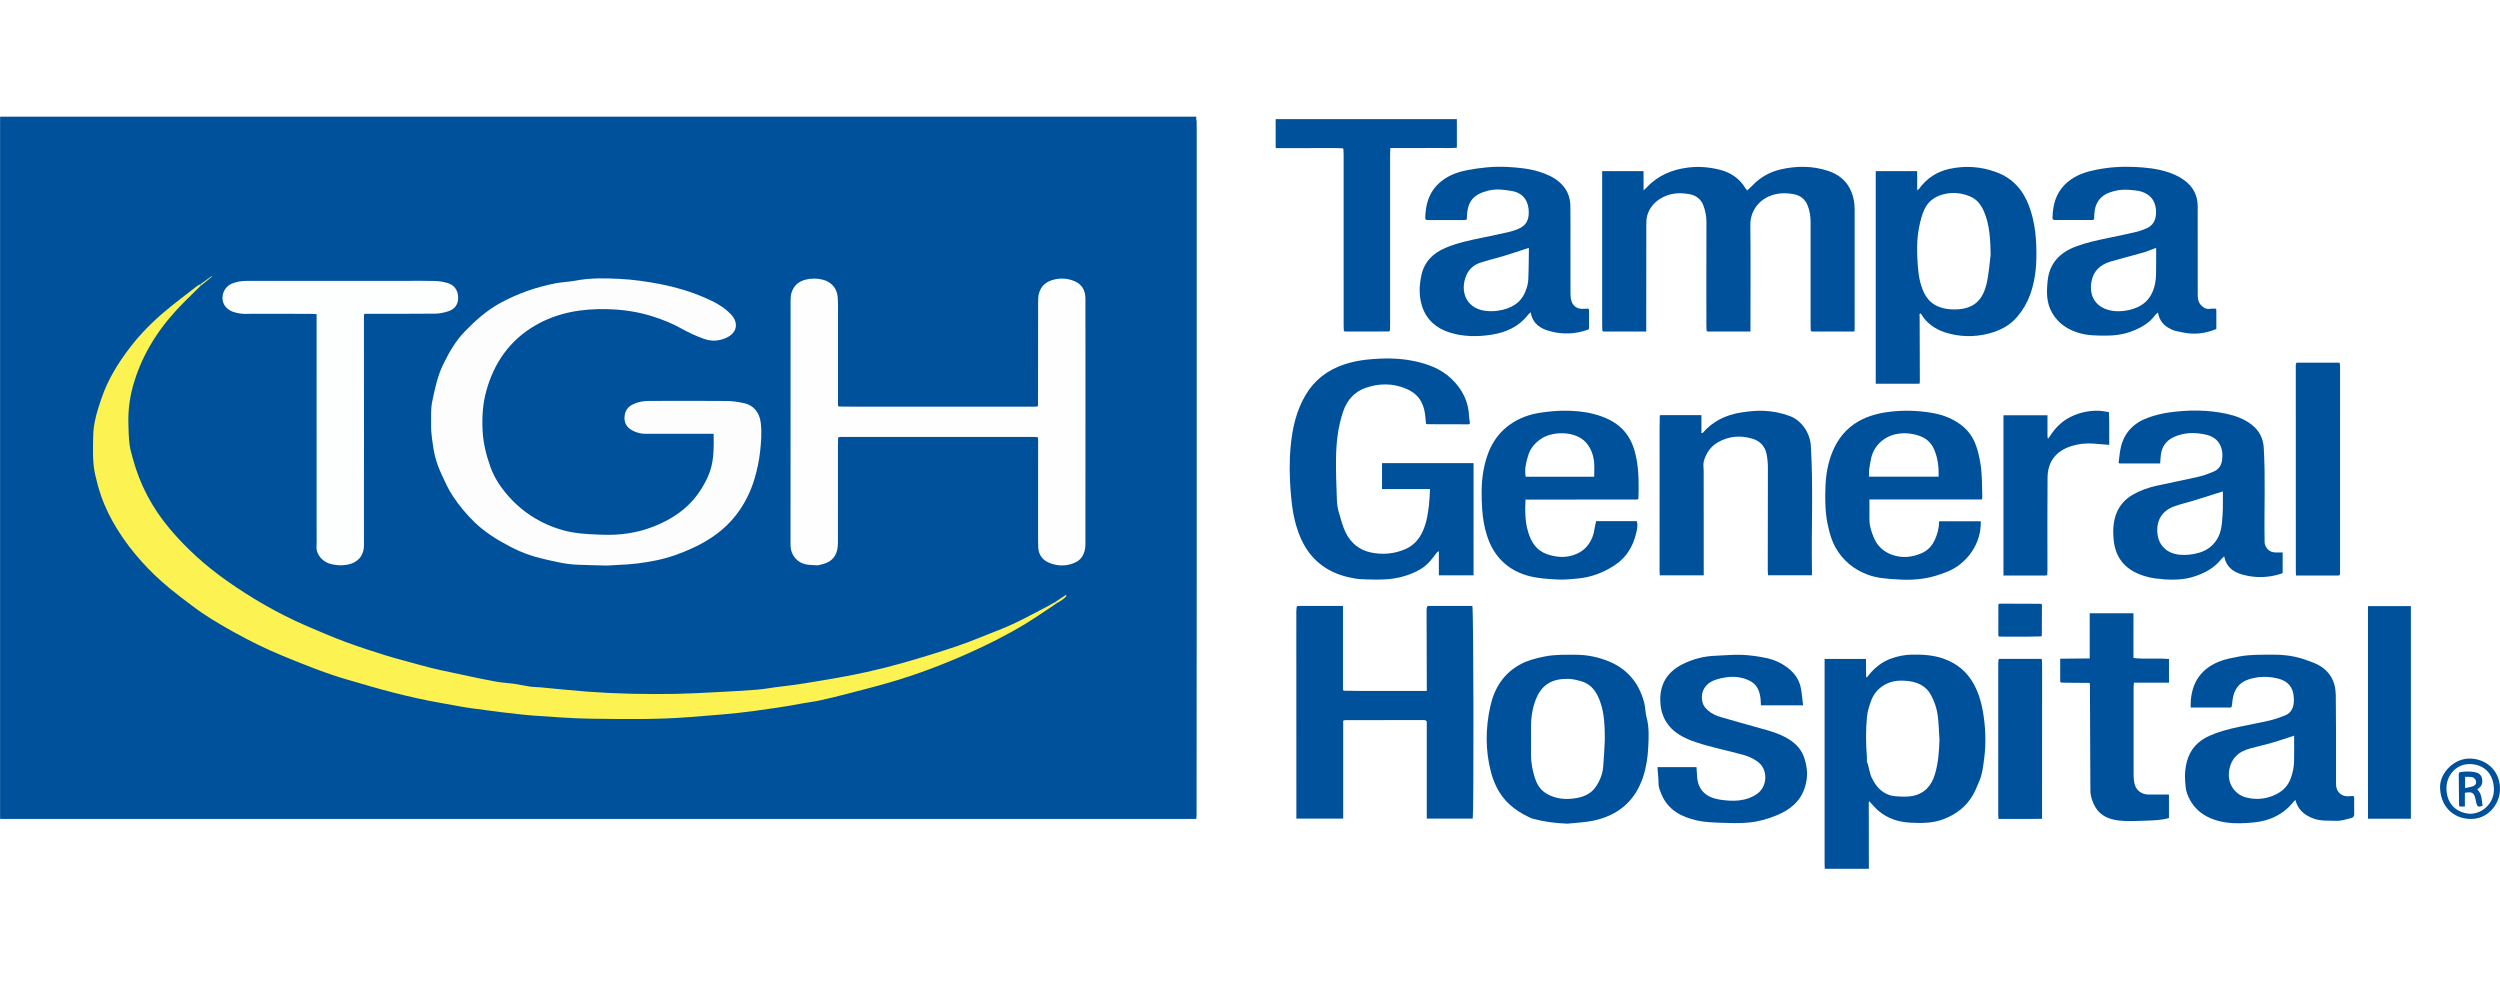
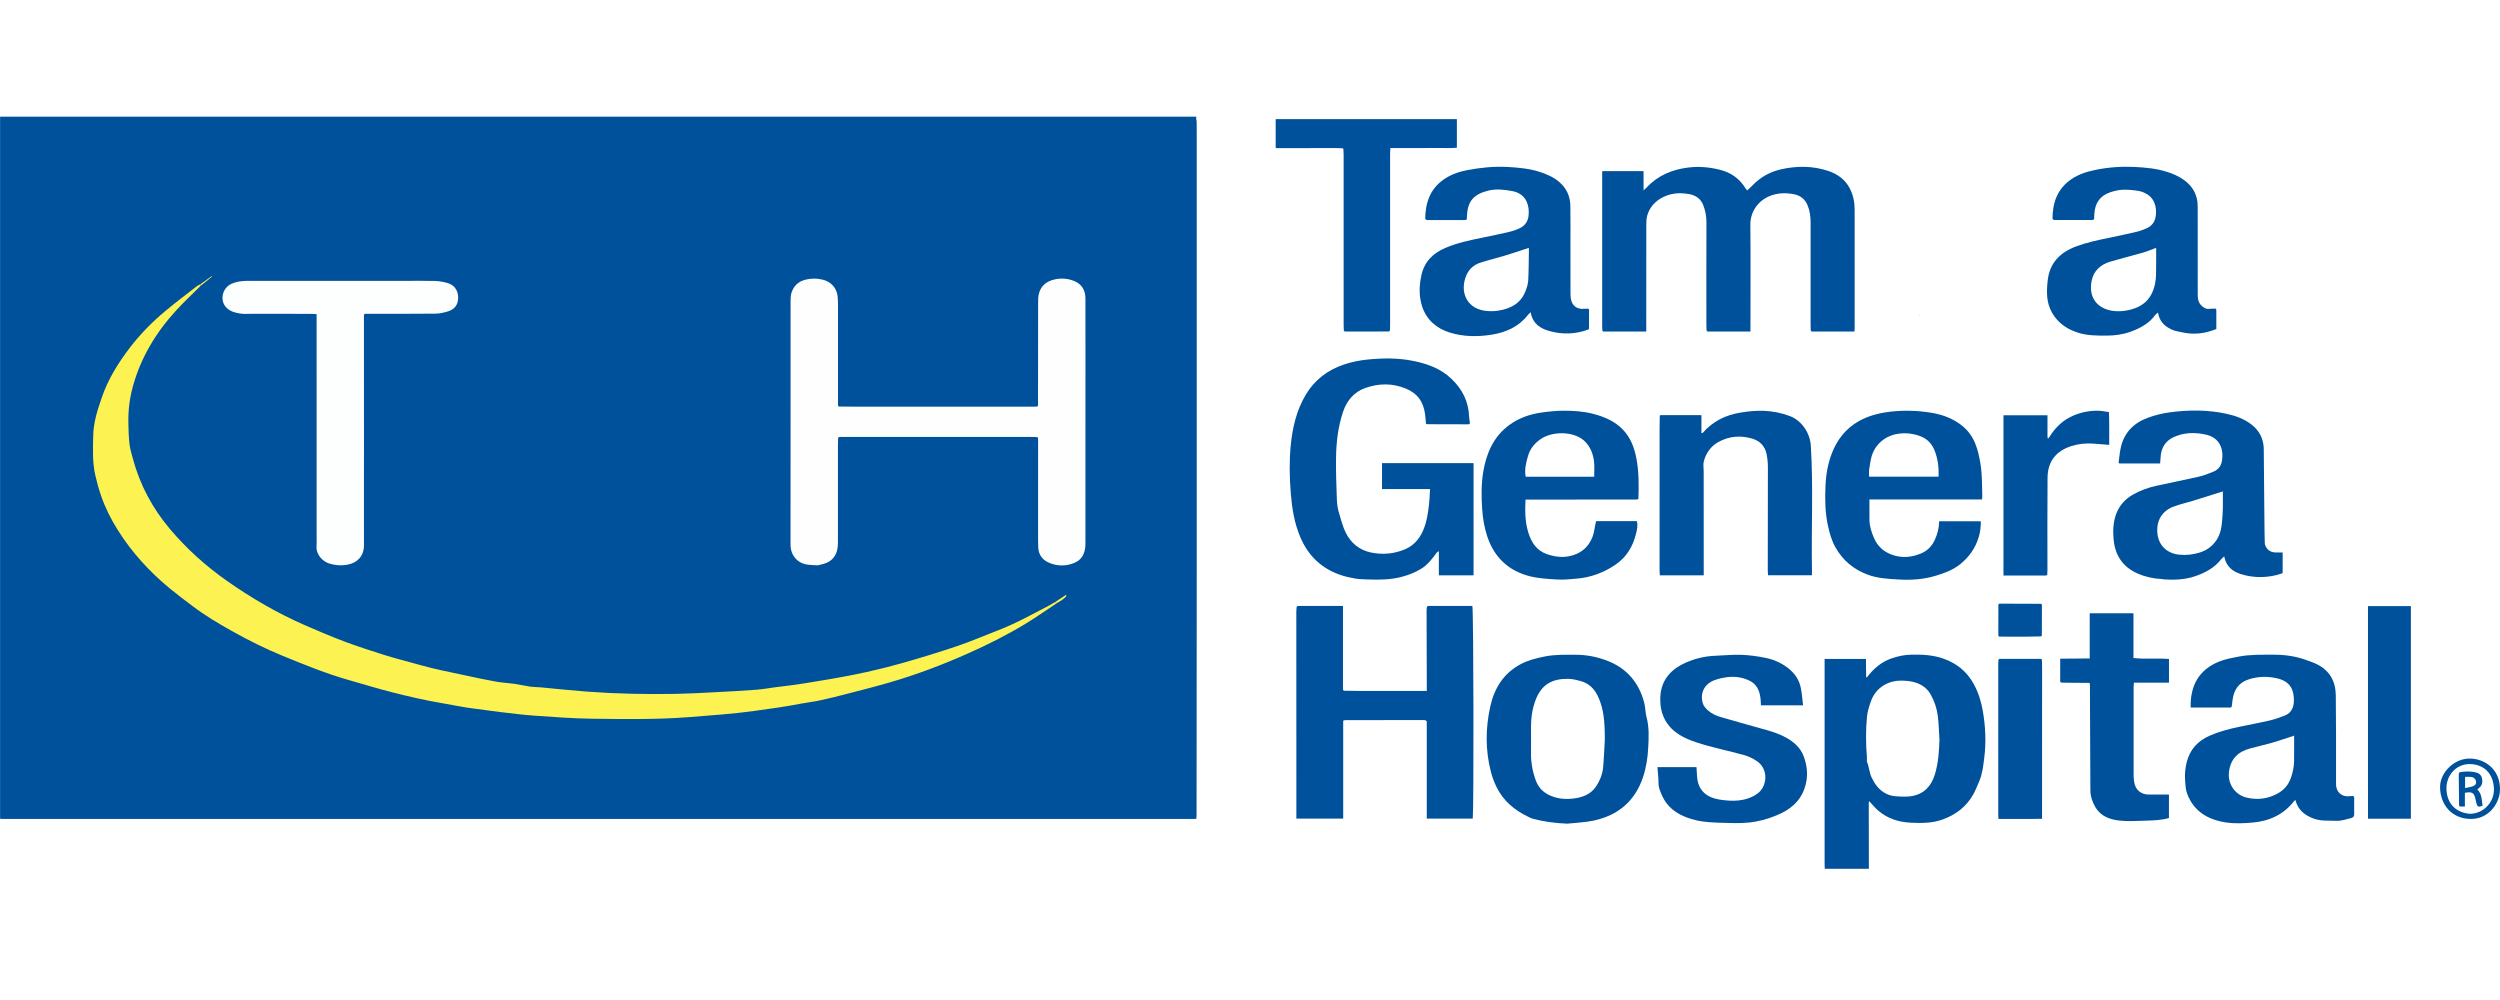
<svg xmlns="http://www.w3.org/2000/svg" width="150" height="60" viewBox="0 0 150 60" fill="none">
  <rect width="150" height="60" fill="white" />
  <g clip-path="url(#clip0_2968_10080)">
    <path d="M71.804 7.976C71.804 7.756 71.799 7.536 71.8 7.316C71.8 7.264 71.797 7.216 71.775 7.181V7H0.066C-0.053 6.997 0.03 7.083 0.005 7.121V49.126C0.026 49.127 0.046 49.128 0.065 49.129V49.136H71.775C71.782 49.049 71.794 48.974 71.794 48.898C71.798 44.117 71.803 39.338 71.804 34.557C71.806 25.697 71.804 16.836 71.804 7.976Z" fill="#00519C" />
-     <path d="M42.819 26.029C42.635 26.029 42.476 26.029 42.318 26.029C41.126 26.028 39.933 26.025 38.741 26.028C38.441 26.029 38.168 25.958 37.91 25.81C37.603 25.634 37.449 25.373 37.471 25.019C37.492 24.672 37.657 24.415 37.974 24.26C38.278 24.112 38.606 24.058 38.935 24.056C40.498 24.049 42.062 24.046 43.625 24.059C43.96 24.061 44.299 24.118 44.629 24.186C45.207 24.304 45.569 24.741 45.645 25.363C45.719 25.973 45.666 26.58 45.595 27.187C45.535 27.689 45.428 28.183 45.288 28.67C45.05 29.492 44.677 30.245 44.148 30.922C43.466 31.793 42.588 32.404 41.594 32.866C40.878 33.2 40.136 33.467 39.364 33.624C38.611 33.776 37.845 33.873 37.074 33.895C36.823 33.903 36.574 33.936 36.324 33.932C35.783 33.925 35.244 33.898 34.703 33.885C33.95 33.867 33.226 33.678 32.499 33.509C31.851 33.358 31.228 33.123 30.644 32.817C29.866 32.41 29.112 31.953 28.472 31.333C27.973 30.851 27.535 30.317 27.156 29.743C26.885 29.331 26.681 28.871 26.475 28.42C26.328 28.097 26.202 27.76 26.113 27.418C26.019 27.058 25.971 26.686 25.921 26.316C25.886 26.05 25.862 25.779 25.866 25.51C25.872 25.031 25.839 24.539 25.936 24.076C26.097 23.31 26.256 22.537 26.612 21.821C26.955 21.128 27.336 20.46 27.876 19.901C28.523 19.23 29.212 18.616 30.044 18.166C31.09 17.6 32.196 17.215 33.359 16.993C33.748 16.919 34.149 16.912 34.538 16.837C35.41 16.671 36.292 16.688 37.168 16.732C38.004 16.774 38.834 16.893 39.661 17.055C40.551 17.23 41.407 17.484 42.235 17.839C42.831 18.094 43.409 18.385 43.864 18.87C44.33 19.366 44.228 19.962 43.606 20.254C43.174 20.457 42.726 20.501 42.265 20.34C41.785 20.171 41.326 19.963 40.882 19.712C40.351 19.411 39.785 19.189 39.202 18.999C38.293 18.702 37.356 18.57 36.412 18.549C34.913 18.514 33.457 18.752 32.136 19.514C30.589 20.407 29.644 21.762 29.175 23.464C28.959 24.249 28.914 25.047 28.957 25.861C28.997 26.612 29.18 27.327 29.428 28.02C29.628 28.581 29.947 29.102 30.33 29.564C30.908 30.263 31.587 30.839 32.403 31.265C33.037 31.596 33.698 31.831 34.391 31.948C34.98 32.048 35.586 32.064 36.184 32.084C37.191 32.119 38.176 31.987 39.125 31.626C39.892 31.335 40.6 30.944 41.203 30.392C41.751 29.89 42.158 29.292 42.472 28.602C42.847 27.778 42.829 26.938 42.821 26.032L42.819 26.029Z" fill="#FDFDFE" />
    <path d="M12.036 17.151C11.555 17.631 11.057 18.096 10.597 18.595C9.367 19.931 8.445 21.45 7.965 23.213C7.773 23.919 7.688 24.644 7.702 25.377C7.711 25.802 7.722 26.228 7.77 26.649C7.803 26.942 7.895 27.23 7.972 27.517C8.395 29.096 9.151 30.504 10.204 31.75C11.196 32.925 12.331 33.945 13.589 34.833C15.088 35.892 16.669 36.805 18.353 37.538C19.132 37.876 19.914 38.21 20.709 38.507C21.524 38.81 22.353 39.079 23.183 39.337C23.848 39.543 24.528 39.704 25.198 39.898C26.06 40.149 26.942 40.311 27.817 40.502C28.465 40.644 29.115 40.781 29.767 40.899C30.127 40.964 30.495 40.977 30.858 41.029C31.171 41.074 31.479 41.149 31.792 41.194C32.008 41.225 32.229 41.222 32.448 41.242C33.372 41.327 34.295 41.428 35.22 41.497C36.988 41.629 38.76 41.663 40.532 41.633C41.282 41.62 42.031 41.578 42.78 41.54C43.659 41.494 44.538 41.448 45.415 41.381C45.868 41.346 46.317 41.254 46.769 41.204C47.808 41.09 48.837 40.91 49.867 40.736C51.294 40.495 52.708 40.187 54.101 39.794C55.225 39.476 56.344 39.133 57.45 38.759C58.272 38.481 59.069 38.132 59.88 37.821C60.93 37.419 61.908 36.873 62.9 36.354C63.03 36.286 63.155 36.21 63.282 36.138C63.33 36.151 63.378 36.166 63.426 36.179C62.787 36.601 62.161 37.045 61.507 37.441C60.394 38.115 59.232 38.695 58.041 39.224C56.541 39.89 55.01 40.47 53.435 40.93C52.526 41.195 51.607 41.426 50.69 41.665C50.179 41.797 49.666 41.923 49.15 42.033C48.794 42.11 48.43 42.146 48.073 42.216C47.145 42.398 46.209 42.524 45.273 42.654C43.986 42.834 42.691 42.92 41.397 43.023C39.447 43.179 37.494 43.148 35.543 43.123C34.394 43.109 33.244 43.022 32.096 42.942C31.388 42.893 30.683 42.801 29.977 42.719C29.502 42.664 29.031 42.586 28.556 42.531C27.882 42.454 27.222 42.307 26.554 42.196C25.55 42.028 24.561 41.799 23.576 41.549C22.698 41.327 21.831 41.061 20.96 40.813C19.583 40.423 18.262 39.882 16.941 39.342C15.921 38.924 14.937 38.43 13.976 37.896C13.12 37.421 12.277 36.918 11.496 36.322C11.066 35.995 10.632 35.674 10.216 35.331C8.978 34.314 7.907 33.146 7.055 31.785C6.652 31.141 6.313 30.467 6.065 29.747C5.926 29.343 5.813 28.933 5.718 28.517C5.537 27.727 5.578 26.926 5.593 26.128C5.608 25.344 5.851 24.601 6.1 23.871C6.474 22.773 7.082 21.791 7.782 20.873C8.402 20.06 9.12 19.331 9.904 18.674C10.532 18.148 11.19 17.657 11.836 17.153C11.89 17.111 11.959 17.089 12.021 17.057C12.025 17.089 12.029 17.12 12.033 17.151H12.036Z" fill="#FCF252" />
    <path d="M50.329 24.392C50.61 24.394 50.89 24.399 51.17 24.399C54.797 24.399 58.423 24.399 62.05 24.399C62.11 24.399 62.17 24.395 62.23 24.393C62.247 24.376 62.264 24.359 62.281 24.342C62.282 22.282 62.282 20.223 62.287 18.163C62.287 17.977 62.288 17.783 62.337 17.607C62.465 17.141 62.784 16.881 63.26 16.77C63.689 16.669 64.103 16.711 64.488 16.877C64.918 17.062 65.126 17.43 65.125 17.909C65.123 18.999 65.128 20.089 65.128 21.179C65.128 24.988 65.126 28.797 65.126 32.607C65.126 32.83 65.1 33.04 65.008 33.248C64.896 33.505 64.708 33.67 64.46 33.774C63.965 33.98 63.461 33.975 62.968 33.776C62.565 33.613 62.324 33.311 62.295 32.864C62.286 32.715 62.285 32.565 62.285 32.415C62.285 30.435 62.285 28.455 62.286 26.475C62.286 26.406 62.286 26.336 62.286 26.247C62.212 26.235 62.147 26.215 62.081 26.215C58.204 26.214 54.328 26.214 50.451 26.215C50.411 26.215 50.371 26.222 50.332 26.227C50.317 26.24 50.303 26.253 50.288 26.267C50.285 26.406 50.277 26.545 50.277 26.685C50.276 28.589 50.277 30.494 50.275 32.398C50.275 32.538 50.275 32.678 50.261 32.816C50.205 33.333 49.936 33.68 49.429 33.83C49.334 33.858 49.236 33.878 49.14 33.903C49.113 33.908 49.085 33.914 49.058 33.92C48.819 33.901 48.576 33.907 48.343 33.859C47.83 33.755 47.473 33.324 47.436 32.799C47.431 32.74 47.432 32.679 47.432 32.619C47.432 27.742 47.432 22.864 47.435 17.986C47.435 17.829 47.454 17.663 47.506 17.517C47.642 17.133 47.918 16.887 48.315 16.784C48.661 16.694 49.008 16.693 49.355 16.778C49.884 16.907 50.222 17.297 50.263 17.836C50.279 18.045 50.28 18.255 50.28 18.465C50.281 20.423 50.28 22.382 50.28 24.341C50.297 24.358 50.313 24.375 50.33 24.392L50.329 24.392Z" fill="#FEFEFE" />
    <path d="M21.836 18.885C21.837 21.463 21.839 24.042 21.839 26.621C21.839 28.65 21.832 30.68 21.838 32.709C21.84 33.393 21.41 33.756 20.923 33.863C20.518 33.953 20.127 33.928 19.739 33.805C19.391 33.694 18.963 33.307 18.992 32.792C19.007 32.533 18.997 32.272 18.997 32.012C18.997 27.734 18.996 23.456 18.996 19.177C18.996 19.078 18.996 18.98 18.996 18.846C18.872 18.84 18.767 18.831 18.661 18.831C17.48 18.829 16.298 18.828 15.116 18.827C14.886 18.827 14.652 18.848 14.426 18.814C14.134 18.77 13.839 18.699 13.612 18.486C13.157 18.061 13.316 17.276 13.91 17.018C14.208 16.889 14.526 16.852 14.85 16.852C17.994 16.853 21.139 16.852 24.284 16.852C24.885 16.852 25.486 16.84 26.086 16.858C26.343 16.865 26.605 16.909 26.852 16.981C27.256 17.097 27.463 17.406 27.488 17.794C27.52 18.303 27.239 18.571 26.885 18.681C26.641 18.756 26.381 18.816 26.128 18.819C24.716 18.833 23.303 18.828 21.891 18.829C21.873 18.848 21.854 18.866 21.836 18.884L21.836 18.885Z" fill="#FDFEFE" />
    <path d="M63.426 36.179C63.378 36.165 63.331 36.151 63.282 36.138C63.507 35.99 63.732 35.843 63.957 35.695L63.991 35.747C63.847 35.944 63.633 36.058 63.426 36.179Z" fill="#FCF252" />
    <path d="M12.035 17.151C12.032 17.12 12.027 17.089 12.023 17.057C12.251 16.892 12.478 16.728 12.706 16.563V16.589H12.732C12.5 16.776 12.268 16.964 12.036 17.151H12.035Z" fill="#FCF252" />
    <path d="M12.705 16.563C12.714 16.572 12.722 16.58 12.731 16.589H12.705V16.563H12.705Z" fill="#38768A" />
    <path d="M21.836 18.885C21.855 18.867 21.873 18.849 21.892 18.83C21.873 18.848 21.855 18.866 21.836 18.885Z" fill="#3A79B1" />
    <path d="M50.329 24.392C50.312 24.375 50.295 24.358 50.279 24.341C50.296 24.358 50.313 24.375 50.329 24.392Z" fill="#3274AF" />
    <path d="M109.486 52.127C109.483 52.027 109.476 51.928 109.476 51.828C109.476 47.844 109.476 43.859 109.476 39.876V39.535H111.956C111.961 39.888 111.965 40.243 111.969 40.599C111.97 40.615 111.971 40.63 111.972 40.646C111.991 40.639 112.01 40.632 112.029 40.624C112.418 40.113 112.89 39.707 113.507 39.498C113.886 39.369 114.275 39.288 114.68 39.279C115.334 39.265 115.98 39.298 116.605 39.517C117.403 39.797 118.021 40.3 118.425 41.041C118.702 41.547 118.873 42.098 118.971 42.666C119.133 43.606 119.174 44.554 119.052 45.501C118.992 45.962 118.945 46.431 118.758 46.865C118.649 47.119 118.549 47.379 118.419 47.622C118.001 48.398 117.345 48.892 116.521 49.182C115.914 49.397 115.287 49.39 114.656 49.362C113.926 49.33 113.261 49.12 112.7 48.642C112.505 48.477 112.343 48.272 112.161 48.079C112.152 48.094 112.126 48.117 112.126 48.139C112.127 49.468 112.129 50.798 112.132 52.127H109.487H109.486ZM116.368 44.381C116.335 43.895 116.328 43.405 116.263 42.922C116.204 42.481 116.058 42.057 115.838 41.664C115.648 41.328 115.358 41.105 114.997 40.975C114.685 40.862 114.361 40.839 114.029 40.838C113.399 40.838 112.568 41.171 112.248 42.096C112.148 42.385 112.051 42.685 112.021 42.986C111.941 43.803 111.947 44.622 112.015 45.441C112.024 45.54 111.993 45.651 112.029 45.737C112.15 46.028 112.154 46.344 112.292 46.637C112.469 47.008 112.68 47.319 113.029 47.544C113.262 47.694 113.516 47.764 113.78 47.779C114.095 47.797 114.421 47.819 114.728 47.762C115.46 47.629 115.888 47.149 116.097 46.451C116.299 45.775 116.345 45.081 116.368 44.381H116.368Z" fill="#00519C" />
    <path d="M108.645 19.842C108.642 19.733 108.636 19.623 108.636 19.513C108.635 17.455 108.636 15.398 108.636 13.34C108.636 12.981 108.586 12.63 108.446 12.298C108.295 11.94 108.011 11.725 107.635 11.653C107.153 11.561 106.675 11.569 106.208 11.753C105.472 12.041 105.014 12.721 105.021 13.49C105.042 15.507 105.028 17.525 105.028 19.543V19.893H102.455C102.435 19.876 102.414 19.859 102.394 19.842C102.39 19.732 102.383 19.622 102.383 19.513C102.383 17.453 102.378 15.393 102.387 13.334C102.388 12.969 102.32 12.624 102.189 12.293C102.045 11.932 101.747 11.722 101.373 11.651C100.752 11.534 100.149 11.586 99.598 11.933C99.222 12.171 98.957 12.503 98.835 12.928C98.78 13.123 98.778 13.336 98.778 13.542C98.774 15.542 98.775 17.541 98.775 19.541C98.775 19.648 98.775 19.756 98.775 19.893C97.897 19.893 97.049 19.893 96.202 19.893C96.182 19.876 96.162 19.859 96.141 19.842C96.138 19.752 96.131 19.662 96.131 19.573C96.13 16.575 96.131 13.576 96.131 10.578V10.268H98.614V11.421C98.713 11.33 98.763 11.29 98.806 11.244C99.48 10.521 100.329 10.171 101.294 10.052C101.93 9.973 102.551 10.028 103.169 10.179C103.855 10.346 104.387 10.719 104.748 11.329C104.763 11.354 104.786 11.373 104.831 11.424C104.938 11.324 105.048 11.23 105.147 11.127C105.616 10.636 106.185 10.316 106.841 10.164C107.793 9.944 108.744 9.945 109.678 10.25C110.237 10.433 110.7 10.758 110.981 11.293C111.188 11.687 111.278 12.114 111.278 12.556C111.283 14.934 111.28 17.313 111.28 19.692C111.28 19.75 111.271 19.808 111.265 19.894C110.402 19.894 109.554 19.894 108.707 19.894C108.686 19.877 108.666 19.86 108.645 19.842Z" fill="#00519C" />
    <path d="M80.629 41.443C80.929 41.447 81.229 41.454 81.529 41.455C82.77 41.456 84.012 41.455 85.253 41.455H85.607C85.607 41.331 85.607 41.234 85.607 41.137C85.602 39.628 85.598 38.12 85.595 36.611C85.595 36.542 85.61 36.473 85.618 36.404C85.638 36.388 85.659 36.372 85.68 36.355C86.569 36.355 87.459 36.355 88.341 36.355C88.416 36.603 88.434 48.44 88.365 49.118H85.606V43.279C85.582 43.257 85.575 43.251 85.567 43.244C85.56 43.238 85.554 43.227 85.545 43.225C85.506 43.216 85.467 43.204 85.428 43.204C83.855 43.204 82.283 43.205 80.71 43.208C80.682 43.208 80.654 43.224 80.592 43.243V49.116H77.782C77.782 49.011 77.782 48.914 77.782 48.818C77.781 44.779 77.779 40.74 77.779 36.701C77.779 36.602 77.794 36.503 77.801 36.404C77.822 36.388 77.843 36.372 77.864 36.356H80.579V41.381C80.596 41.402 80.612 41.423 80.628 41.443H80.629Z" fill="#00519C" />
    <path d="M85.558 25.423C85.541 25.235 85.529 25.045 85.505 24.858C85.409 24.118 85.054 23.597 84.33 23.306C83.524 22.982 82.728 22.999 81.937 23.272C81.257 23.507 80.814 24.023 80.587 24.697C80.282 25.601 80.173 26.543 80.162 27.491C80.151 28.319 80.181 29.149 80.212 29.978C80.223 30.25 80.263 30.529 80.343 30.788C80.464 31.181 80.557 31.583 80.744 31.959C81.06 32.599 81.573 33.003 82.241 33.146C82.931 33.293 83.637 33.24 84.302 32.956C84.815 32.737 85.159 32.348 85.38 31.842C85.6 31.341 85.68 30.808 85.741 30.272C85.774 29.977 85.781 29.678 85.803 29.345H82.921V27.788H88.414V34.521H86.331V33.17C86.328 33.135 86.325 33.1 86.322 33.065C86.284 33.095 86.246 33.125 86.207 33.155C85.933 33.525 85.661 33.894 85.253 34.137C84.899 34.349 84.522 34.499 84.125 34.605C83.444 34.788 82.748 34.795 82.05 34.766C81.81 34.757 81.568 34.756 81.334 34.717C81.042 34.668 80.749 34.603 80.469 34.511C79.301 34.124 78.492 33.352 78.014 32.22C77.656 31.374 77.517 30.484 77.446 29.581C77.37 28.624 77.35 27.665 77.446 26.706C77.553 25.64 77.791 24.614 78.347 23.681C78.882 22.783 79.664 22.196 80.648 21.868C81.104 21.715 81.569 21.621 82.052 21.573C82.973 21.481 83.891 21.47 84.797 21.655C85.632 21.825 86.43 22.108 87.069 22.712C87.729 23.335 88.119 24.086 88.146 25.007C88.149 25.124 88.178 25.239 88.195 25.356C88.189 25.382 88.182 25.408 88.176 25.435L88.154 25.45C88.128 25.453 88.102 25.456 88.076 25.459C87.259 25.457 86.443 25.455 85.626 25.453C85.603 25.443 85.581 25.433 85.558 25.423Z" fill="#00519C" />
-     <path d="M115.195 18.812C115.187 18.835 115.18 18.858 115.172 18.881C115.166 18.887 115.153 18.896 115.154 18.9C115.16 18.916 115.17 18.93 115.178 18.945C115.182 20.254 115.187 21.562 115.191 22.871C115.191 22.918 115.178 22.966 115.169 23.025H112.544V10.267H115.031V11.318C115.037 11.352 115.044 11.387 115.05 11.421C115.082 11.389 115.114 11.358 115.146 11.327C115.598 10.702 116.209 10.299 116.953 10.136C117.903 9.927 118.84 9.987 119.766 10.325C120.751 10.685 121.368 11.379 121.731 12.328C122.125 13.358 122.202 14.435 122.181 15.526C122.166 16.26 122.059 16.976 121.811 17.671C121.637 18.156 121.38 18.593 121.051 18.988C120.599 19.53 119.994 19.838 119.331 20.011C118.453 20.239 117.55 20.22 116.696 19.941C116.113 19.75 115.584 19.392 115.258 18.823C115.237 18.82 115.216 18.816 115.195 18.812H115.195ZM119.439 15.294C119.423 14.417 119.389 13.499 119.037 12.685C118.861 12.278 118.598 11.939 118.174 11.772C117.724 11.595 117.26 11.53 116.771 11.621C116.179 11.732 115.715 12.022 115.464 12.564C115.307 12.903 115.216 13.28 115.143 13.648C114.988 14.438 115.012 15.238 115.076 16.036C115.099 16.322 115.134 16.61 115.204 16.886C115.369 17.532 115.633 18.124 116.307 18.396C116.523 18.484 116.763 18.541 116.995 18.556C118.333 18.646 118.98 18.104 119.228 16.88C119.333 16.359 119.37 15.823 119.437 15.293L119.439 15.294Z" fill="#00519C" />
-     <path d="M127.116 27.761C127.158 27.458 127.181 27.151 127.247 26.853C127.447 25.957 128.026 25.376 128.866 25.067C129.294 24.91 129.749 24.798 130.202 24.738C131.329 24.588 132.46 24.583 133.579 24.825C134.138 24.945 134.671 25.137 135.125 25.5C135.561 25.849 135.79 26.298 135.825 26.865C135.935 28.693 135.843 30.521 135.875 32.349C135.877 32.467 135.868 32.596 135.908 32.703C136.006 32.968 136.205 33.127 136.494 33.145C136.642 33.155 136.792 33.147 136.959 33.147V34.389C136.825 34.431 136.705 34.477 136.581 34.507C135.874 34.677 135.167 34.664 134.475 34.454C133.959 34.298 133.567 33.99 133.451 33.381C133.38 33.449 133.321 33.493 133.276 33.549C132.865 34.074 132.309 34.371 131.69 34.579C131.077 34.785 130.448 34.805 129.811 34.762C129.783 34.756 129.755 34.749 129.726 34.743C129.223 34.722 128.74 34.619 128.276 34.419C127.356 34.022 126.894 33.307 126.813 32.327C126.768 31.797 126.796 31.264 126.995 30.774C127.181 30.317 127.51 29.948 127.949 29.693C128.385 29.44 128.855 29.266 129.345 29.156C130.204 28.964 131.068 28.799 131.926 28.602C132.233 28.531 132.533 28.414 132.824 28.292C133.112 28.171 133.278 27.933 133.323 27.625C133.423 26.936 133.188 26.266 132.355 26.078C131.698 25.93 131.045 25.942 130.427 26.224C129.925 26.453 129.667 26.874 129.637 27.429C129.63 27.546 129.619 27.664 129.608 27.809C128.781 27.809 127.973 27.809 127.165 27.809C127.149 27.793 127.133 27.776 127.117 27.761L127.116 27.761ZM133.358 29.49C132.764 29.676 132.17 29.866 131.574 30.049C131.183 30.169 130.782 30.256 130.401 30.402C129.72 30.664 129.376 31.237 129.443 31.983C129.511 32.747 130.039 33.217 130.788 33.284C131.193 33.321 131.585 33.272 131.971 33.156C132.407 33.024 132.751 32.773 133.003 32.385C133.297 31.93 133.315 31.413 133.353 30.906C133.388 30.439 133.368 29.968 133.371 29.499C133.377 29.495 133.383 29.49 133.389 29.486C133.383 29.481 133.378 29.476 133.372 29.471C133.367 29.477 133.363 29.483 133.358 29.489L133.358 29.49Z" fill="#00519C" />
+     <path d="M127.116 27.761C127.158 27.458 127.181 27.151 127.247 26.853C127.447 25.957 128.026 25.376 128.866 25.067C129.294 24.91 129.749 24.798 130.202 24.738C131.329 24.588 132.46 24.583 133.579 24.825C134.138 24.945 134.671 25.137 135.125 25.5C135.561 25.849 135.79 26.298 135.825 26.865C135.877 32.467 135.868 32.596 135.908 32.703C136.006 32.968 136.205 33.127 136.494 33.145C136.642 33.155 136.792 33.147 136.959 33.147V34.389C136.825 34.431 136.705 34.477 136.581 34.507C135.874 34.677 135.167 34.664 134.475 34.454C133.959 34.298 133.567 33.99 133.451 33.381C133.38 33.449 133.321 33.493 133.276 33.549C132.865 34.074 132.309 34.371 131.69 34.579C131.077 34.785 130.448 34.805 129.811 34.762C129.783 34.756 129.755 34.749 129.726 34.743C129.223 34.722 128.74 34.619 128.276 34.419C127.356 34.022 126.894 33.307 126.813 32.327C126.768 31.797 126.796 31.264 126.995 30.774C127.181 30.317 127.51 29.948 127.949 29.693C128.385 29.44 128.855 29.266 129.345 29.156C130.204 28.964 131.068 28.799 131.926 28.602C132.233 28.531 132.533 28.414 132.824 28.292C133.112 28.171 133.278 27.933 133.323 27.625C133.423 26.936 133.188 26.266 132.355 26.078C131.698 25.93 131.045 25.942 130.427 26.224C129.925 26.453 129.667 26.874 129.637 27.429C129.63 27.546 129.619 27.664 129.608 27.809C128.781 27.809 127.973 27.809 127.165 27.809C127.149 27.793 127.133 27.776 127.117 27.761L127.116 27.761ZM133.358 29.49C132.764 29.676 132.17 29.866 131.574 30.049C131.183 30.169 130.782 30.256 130.401 30.402C129.72 30.664 129.376 31.237 129.443 31.983C129.511 32.747 130.039 33.217 130.788 33.284C131.193 33.321 131.585 33.272 131.971 33.156C132.407 33.024 132.751 32.773 133.003 32.385C133.297 31.93 133.315 31.413 133.353 30.906C133.388 30.439 133.368 29.968 133.371 29.499C133.377 29.495 133.383 29.49 133.389 29.486C133.383 29.481 133.378 29.476 133.372 29.471C133.367 29.477 133.363 29.483 133.358 29.489L133.358 29.49Z" fill="#00519C" />
    <path d="M133.834 42.454H131.441C131.402 41.134 131.948 40.16 133.179 39.682C133.551 39.537 133.94 39.469 134.332 39.394C135.018 39.262 135.704 39.285 136.392 39.281C137.075 39.278 137.745 39.369 138.388 39.607C138.601 39.687 138.821 39.756 139.023 39.858C139.784 40.24 140.137 40.878 140.147 41.714C140.157 42.483 140.159 43.254 140.162 44.023C140.164 44.974 140.162 45.923 140.162 46.873C140.162 46.963 140.158 47.053 140.167 47.143C140.205 47.539 140.505 47.797 140.901 47.778C140.99 47.773 141.079 47.763 141.169 47.755C141.197 47.773 141.225 47.792 141.253 47.81C141.252 48.15 141.242 48.489 141.253 48.829C141.257 48.977 141.199 49.052 141.065 49.085C140.767 49.158 140.478 49.265 140.161 49.249C139.716 49.228 139.269 49.276 138.833 49.12C138.282 48.922 137.877 48.596 137.726 48.002C137.695 48.025 137.667 48.039 137.65 48.061C137.016 48.879 136.152 49.271 135.145 49.355C134.637 49.397 134.116 49.425 133.615 49.355C132.529 49.204 131.641 48.719 131.231 47.628C131.139 47.383 131.125 47.103 131.106 46.837C131.08 46.459 131.112 46.083 131.207 45.715C131.399 44.963 131.871 44.455 132.572 44.145C133.142 43.893 133.74 43.738 134.346 43.61C134.951 43.481 135.561 43.374 136.164 43.233C136.483 43.159 136.797 43.05 137.102 42.926C137.437 42.791 137.6 42.507 137.627 42.158C137.641 41.971 137.631 41.776 137.593 41.593C137.489 41.084 137.132 40.822 136.651 40.706C136.075 40.567 135.501 40.58 134.934 40.758C134.314 40.952 134.023 41.404 133.951 42.023C133.936 42.151 133.918 42.28 133.901 42.408C133.878 42.423 133.856 42.439 133.834 42.455V42.454ZM137.647 44.138C137.208 44.282 136.797 44.429 136.378 44.55C135.917 44.683 135.448 44.787 134.985 44.913C134.27 45.109 133.832 45.549 133.739 46.31C133.652 47.019 134.086 47.678 134.782 47.852C135.422 48.012 136.039 47.936 136.618 47.632C137.016 47.423 137.302 47.114 137.458 46.665C137.572 46.337 137.637 46.013 137.644 45.675C137.654 45.168 137.647 44.661 137.647 44.138L137.647 44.138Z" fill="#00519C" />
    <path d="M132.98 18.585V19.741C132.452 19.955 131.91 20.061 131.345 20.005C131.068 19.977 130.794 19.91 130.521 19.853C130.437 19.835 130.357 19.796 130.278 19.76C129.854 19.566 129.561 19.263 129.482 18.757C129.415 18.811 129.361 18.838 129.329 18.883C128.951 19.408 128.415 19.695 127.821 19.908C127.355 20.075 126.879 20.137 126.387 20.137C125.825 20.137 125.265 20.14 124.722 19.974C124.053 19.769 123.503 19.409 123.138 18.789C122.771 18.168 122.788 17.501 122.862 16.827C122.976 15.777 123.604 15.146 124.561 14.787C125.207 14.545 125.879 14.406 126.551 14.267C127.108 14.152 127.663 14.032 128.217 13.904C128.391 13.864 128.558 13.792 128.726 13.727C129.033 13.61 129.247 13.401 129.324 13.075C129.417 12.68 129.384 12.006 128.842 11.664C128.679 11.561 128.484 11.482 128.294 11.451C127.983 11.401 127.663 11.372 127.349 11.386C127.094 11.398 126.834 11.461 126.591 11.545C125.991 11.753 125.699 12.202 125.661 12.824C125.654 12.933 125.65 13.042 125.645 13.161C125.605 13.176 125.57 13.2 125.534 13.2C124.783 13.202 124.033 13.201 123.282 13.2C123.253 13.2 123.224 13.188 123.194 13.182C123.18 13.16 123.165 13.139 123.15 13.118C123.152 12.15 123.449 11.321 124.283 10.751C124.728 10.446 125.234 10.293 125.755 10.188C126.524 10.032 127.304 9.979 128.085 10.017C128.729 10.048 129.376 10.11 129.997 10.304C130.368 10.419 130.722 10.572 131.04 10.801C131.582 11.191 131.861 11.716 131.862 12.383C131.864 14.152 131.865 15.92 131.864 17.689C131.864 17.937 131.9 18.164 132.097 18.343C132.226 18.46 132.354 18.555 132.544 18.532C132.672 18.516 132.803 18.52 132.933 18.515L132.981 18.584L132.98 18.585ZM129.309 14.892C129.066 14.981 128.828 15.086 128.58 15.157C127.932 15.343 127.276 15.504 126.629 15.695C126.038 15.871 125.617 16.233 125.494 16.869C125.313 17.802 125.785 18.494 126.727 18.646C126.989 18.688 127.269 18.682 127.531 18.64C128.513 18.482 129.113 17.991 129.308 16.996C129.345 16.811 129.36 16.619 129.363 16.43C129.372 15.93 129.368 15.43 129.37 14.93C129.37 14.915 129.37 14.9 129.37 14.885C129.35 14.887 129.33 14.89 129.31 14.892L129.309 14.892Z" fill="#00519C" />
    <path d="M95.344 18.585C95.343 18.963 95.341 19.342 95.339 19.72C95.325 19.738 95.31 19.754 95.295 19.772C94.54 20.052 93.776 20.082 92.998 19.871C92.41 19.712 91.957 19.42 91.841 18.735C91.767 18.806 91.713 18.847 91.673 18.899C91.127 19.601 90.37 19.939 89.523 20.077C88.667 20.216 87.793 20.21 86.967 19.947C86.179 19.697 85.573 19.179 85.315 18.344C85.127 17.737 85.152 17.125 85.284 16.514C85.46 15.705 85.981 15.191 86.719 14.876C87.422 14.578 88.164 14.417 88.909 14.268C89.476 14.154 90.041 14.032 90.605 13.901C90.788 13.859 90.969 13.79 91.141 13.713C91.479 13.564 91.678 13.304 91.715 12.933C91.744 12.641 91.719 12.359 91.592 12.085C91.418 11.713 91.094 11.531 90.73 11.464C90.254 11.377 89.767 11.316 89.28 11.441C88.458 11.651 88.075 12.032 88.022 12.889C88.016 12.978 88.013 13.066 88.008 13.166C87.968 13.179 87.933 13.203 87.897 13.203C87.156 13.205 86.415 13.204 85.674 13.203C85.635 13.203 85.596 13.191 85.557 13.184C85.542 13.162 85.527 13.141 85.512 13.12C85.525 12.166 85.804 11.336 86.628 10.764C87.055 10.468 87.538 10.303 88.04 10.207C88.844 10.055 89.66 9.97 90.479 10.019C91.114 10.056 91.752 10.112 92.362 10.307C92.779 10.44 93.18 10.607 93.525 10.894C93.985 11.276 94.213 11.765 94.222 12.351C94.234 13.101 94.227 13.851 94.227 14.601C94.227 15.6 94.226 16.6 94.229 17.599C94.229 17.738 94.238 17.881 94.273 18.014C94.358 18.346 94.599 18.527 94.94 18.532C95.059 18.533 95.179 18.523 95.298 18.518C95.313 18.541 95.328 18.563 95.343 18.586L95.344 18.585ZM91.734 14.929V14.884C91.713 14.886 91.693 14.889 91.673 14.891C91.202 15.044 90.733 15.203 90.26 15.347C89.784 15.49 89.301 15.607 88.828 15.758C88.441 15.883 88.144 16.136 87.982 16.516C87.579 17.457 87.953 18.472 89.069 18.642C89.341 18.683 89.63 18.681 89.902 18.638C90.631 18.524 91.239 18.211 91.527 17.479C91.61 17.268 91.682 17.04 91.694 16.816C91.725 16.189 91.723 15.559 91.735 14.93L91.734 14.929Z" fill="#00519C" />
    <path d="M112.166 29.968C112.166 30.412 112.163 30.808 112.168 31.206C112.172 31.58 112.29 31.926 112.434 32.267C112.635 32.745 112.977 33.073 113.458 33.262C114.077 33.506 114.691 33.451 115.286 33.197C115.666 33.035 115.931 32.746 116.103 32.359C116.255 32.017 116.344 31.669 116.349 31.276H118.848C118.852 31.607 118.815 31.922 118.723 32.227C118.522 32.896 118.133 33.441 117.585 33.873C117.154 34.213 116.644 34.395 116.125 34.55C115.4 34.768 114.652 34.815 113.906 34.769C113.291 34.731 112.667 34.703 112.074 34.484C111.225 34.169 110.571 33.634 110.125 32.838C109.889 32.418 109.769 31.968 109.669 31.505C109.503 30.73 109.497 29.947 109.529 29.159C109.557 28.476 109.673 27.806 109.92 27.177C110.235 26.371 110.755 25.701 111.53 25.268C112.13 24.933 112.781 24.772 113.466 24.696C114.269 24.608 115.064 24.634 115.856 24.762C116.514 24.868 117.135 25.088 117.672 25.501C118.052 25.794 118.33 26.155 118.512 26.606C118.671 26.996 118.754 27.389 118.824 27.805C118.934 28.461 118.918 29.114 118.937 29.77C118.939 29.827 118.929 29.886 118.921 29.969H112.166L112.166 29.968ZM116.313 28.599C116.336 28.031 116.27 27.512 116.071 27.02C115.911 26.626 115.636 26.329 115.227 26.175C114.803 26.016 114.37 25.959 113.913 26.022C113.091 26.136 112.445 26.699 112.265 27.505C112.213 27.739 112.177 27.976 112.146 28.213C112.13 28.337 112.144 28.465 112.144 28.599H116.313V28.599Z" fill="#00519C" />
    <path d="M98.241 29.971C96.168 29.972 94.095 29.974 92.021 29.976C91.864 29.976 91.706 29.976 91.532 29.976C91.495 30.649 91.501 31.291 91.688 31.917C91.869 32.524 92.187 33.032 92.819 33.25C93.409 33.454 94.007 33.492 94.598 33.232C95.062 33.028 95.362 32.687 95.55 32.214C95.651 31.96 95.665 31.7 95.725 31.444C95.738 31.387 95.754 31.331 95.77 31.268H98.21C98.284 31.532 98.221 31.778 98.163 32.016C97.98 32.777 97.6 33.419 96.944 33.87C96.249 34.347 95.479 34.64 94.636 34.715C94.238 34.75 93.836 34.794 93.439 34.771C92.881 34.738 92.311 34.708 91.775 34.571C90.487 34.241 89.631 33.416 89.222 32.144C89.056 31.628 88.968 31.097 88.931 30.557C88.879 29.797 88.872 29.029 88.999 28.284C89.186 27.188 89.615 26.189 90.557 25.501C91.132 25.081 91.781 24.852 92.492 24.752C92.957 24.686 93.418 24.64 93.887 24.642C94.469 24.645 95.051 24.688 95.614 24.837C96.268 25.011 96.885 25.27 97.372 25.775C97.834 26.255 98.053 26.844 98.178 27.476C98.338 28.284 98.332 29.105 98.306 29.924L98.242 29.971L98.241 29.971ZM95.651 28.603C95.651 28.293 95.674 28.012 95.646 27.737C95.602 27.294 95.459 26.886 95.15 26.542C94.538 25.858 93.147 25.834 92.41 26.365C92.063 26.615 91.806 26.932 91.683 27.351C91.562 27.759 91.46 28.166 91.541 28.604H95.652L95.651 28.603Z" fill="#00519C" />
    <path d="M99.63 24.906H102.086C102.086 25.276 102.086 25.631 102.086 25.986C102.109 25.985 102.131 25.984 102.154 25.983C102.761 25.28 103.531 24.899 104.448 24.752C104.905 24.678 105.356 24.632 105.815 24.649C106.364 24.669 106.895 24.776 107.409 24.971C108.108 25.238 108.604 25.991 108.65 26.738C108.802 29.223 108.675 31.709 108.717 34.194C108.719 34.294 108.717 34.393 108.717 34.516H106.084C106.078 34.429 106.066 34.342 106.066 34.256C106.069 32.187 106.076 30.117 106.074 28.047C106.074 27.78 106.048 27.507 105.995 27.245C105.897 26.763 105.591 26.449 105.118 26.313C104.413 26.11 103.729 26.168 103.086 26.531C102.638 26.784 102.364 27.189 102.23 27.674C102.179 27.859 102.221 28.069 102.221 28.268C102.222 30.247 102.223 32.227 102.224 34.207C102.224 34.305 102.224 34.403 102.224 34.52H99.588C99.583 34.433 99.574 34.338 99.574 34.243C99.574 31.404 99.574 28.564 99.575 25.725C99.575 25.465 99.582 25.206 99.586 24.946C99.6 24.933 99.615 24.919 99.629 24.906L99.63 24.906Z" fill="#00519C" />
    <path d="M94.047 49.42C93.337 49.393 92.645 49.306 91.965 49.123C91.871 49.098 91.784 49.049 91.695 49.007C90.869 48.613 90.199 48.057 89.789 47.216C89.645 46.923 89.536 46.624 89.454 46.308C89.116 45.007 89.129 43.7 89.414 42.4C89.654 41.301 90.211 40.398 91.237 39.852C91.688 39.612 92.177 39.491 92.683 39.389C93.311 39.262 93.934 39.286 94.561 39.286C95.196 39.286 95.817 39.41 96.41 39.634C97.601 40.085 98.341 40.952 98.656 42.176C98.727 42.454 98.718 42.752 98.792 43.027C98.957 43.636 98.926 44.254 98.893 44.868C98.861 45.47 98.771 46.066 98.575 46.647C98.088 48.083 97.077 48.921 95.621 49.235C95.107 49.346 94.573 49.361 94.047 49.42H94.047ZM96.29 44.383C96.283 43.623 96.276 42.87 96.022 42.138C95.816 41.546 95.509 41.054 94.865 40.873C94.612 40.802 94.348 40.733 94.089 40.73C93.166 40.721 92.503 41.031 92.133 42.008C91.936 42.528 91.857 43.09 91.859 43.656C91.862 44.145 91.867 44.635 91.859 45.125C91.849 45.698 91.943 46.253 92.135 46.791C92.275 47.181 92.514 47.482 92.896 47.677C93.376 47.923 93.879 47.974 94.4 47.912C94.942 47.847 95.437 47.671 95.76 47.191C96.003 46.829 96.158 46.427 96.194 45.992C96.239 45.456 96.259 44.919 96.29 44.382L96.29 44.383Z" fill="#00519C" />
    <path d="M99.445 46.029H101.79C101.801 46.215 101.811 46.392 101.822 46.568C101.875 47.449 102.415 47.857 103.194 47.978C103.567 48.036 103.956 48.066 104.329 48.026C104.727 47.983 105.121 47.854 105.456 47.609C106.026 47.192 106.134 46.165 105.425 45.676C105.191 45.514 104.919 45.382 104.645 45.305C103.702 45.042 102.735 44.855 101.807 44.55C101.053 44.301 100.321 43.954 99.905 43.196C99.7 42.82 99.621 42.421 99.616 41.997C99.602 40.975 100.099 40.273 100.989 39.834C101.603 39.531 102.261 39.367 102.95 39.344C103.467 39.326 103.987 39.269 104.502 39.29C104.999 39.31 105.499 39.379 105.986 39.483C106.442 39.581 106.871 39.772 107.251 40.06C107.668 40.375 107.953 40.774 108.051 41.286C108.115 41.617 108.139 41.954 108.185 42.318H105.655C105.648 42.185 105.647 42.04 105.63 41.896C105.575 41.437 105.403 41.044 104.958 40.833C104.534 40.632 104.08 40.57 103.618 40.632C103.362 40.667 103.103 40.721 102.863 40.813C102.267 41.041 101.988 41.582 102.165 42.188C102.213 42.356 102.351 42.517 102.489 42.634C102.707 42.821 102.966 42.946 103.249 43.025C104.057 43.249 104.859 43.495 105.669 43.711C106.177 43.846 106.677 43.993 107.14 44.244C107.619 44.503 108.023 44.854 108.218 45.369C108.459 46.004 108.501 46.656 108.267 47.317C107.978 48.136 107.367 48.6 106.599 48.919C106.052 49.146 105.483 49.301 104.901 49.355C104.345 49.407 103.78 49.385 103.22 49.364C102.752 49.346 102.273 49.332 101.819 49.229C100.893 49.018 100.084 48.605 99.69 47.661C99.601 47.449 99.508 47.236 99.51 46.989C99.513 46.681 99.471 46.373 99.446 46.029L99.445 46.029Z" fill="#00519C" />
    <path d="M80.558 8.896C80.398 8.892 80.24 8.882 80.08 8.883C78.923 8.884 77.766 8.888 76.608 8.89C76.585 8.881 76.563 8.871 76.54 8.861V7.146H87.412V8.862C87.101 8.9 86.774 8.876 86.449 8.881C86.108 8.885 85.768 8.882 85.427 8.882C85.097 8.882 84.766 8.882 84.436 8.882C84.108 8.882 83.779 8.882 83.423 8.882C83.416 9.019 83.406 9.125 83.406 9.231C83.406 12.669 83.406 16.107 83.406 19.545C83.406 19.644 83.399 19.744 83.395 19.843L83.331 19.889C82.451 19.89 81.57 19.892 80.69 19.893C80.67 19.876 80.65 19.859 80.629 19.842C80.626 19.732 80.619 19.623 80.619 19.513C80.618 16.105 80.619 12.697 80.618 9.29C80.618 9.171 80.608 9.051 80.603 8.932C80.588 8.92 80.572 8.908 80.557 8.896H80.558Z" fill="#00519C" />
    <path d="M123.612 40.906V39.522C124.193 39.517 124.777 39.511 125.383 39.506V36.794H128.008V39.48C128.73 39.562 129.429 39.477 130.139 39.54V40.96H128.039C128.03 41.053 128.017 41.13 128.017 41.207C128.015 42.987 128.015 44.767 128.017 46.547C128.017 46.686 128.035 46.827 128.059 46.964C128.136 47.399 128.47 47.672 128.92 47.673C129.319 47.674 129.718 47.673 130.137 47.673V49.081C129.677 49.215 129.208 49.224 128.744 49.24C128.204 49.258 127.657 49.294 127.124 49.23C126.57 49.163 126.039 48.966 125.727 48.438C125.543 48.127 125.426 47.786 125.423 47.422C125.411 45.752 125.407 44.082 125.401 42.413C125.399 41.953 125.397 41.492 125.396 41.033C125.381 41.013 125.367 40.994 125.353 40.974C124.904 40.971 124.454 40.967 124.005 40.964C123.895 40.962 123.785 40.959 123.675 40.956C123.654 40.94 123.633 40.923 123.611 40.906H123.612Z" fill="#00519C" />
-     <path d="M140.326 34.531H137.764C137.758 34.459 137.75 34.403 137.75 34.345C137.748 30.211 137.748 26.078 137.747 21.943C137.747 21.904 137.75 21.864 137.752 21.824C137.769 21.803 137.786 21.782 137.804 21.762C138.654 21.762 139.504 21.762 140.374 21.762C140.385 21.825 140.404 21.89 140.404 21.956C140.405 26.103 140.404 30.249 140.403 34.397C140.403 34.426 140.395 34.455 140.391 34.485C140.37 34.5 140.348 34.516 140.327 34.531H140.326Z" fill="#00519C" />
    <path d="M144.653 49.123H142.079V36.367H144.653V49.123Z" fill="#00519C" />
    <path d="M122.771 34.532H120.208V24.914H122.849V26.198C122.858 26.242 122.866 26.286 122.876 26.33C122.906 26.291 122.936 26.252 122.967 26.213C123.329 25.63 123.804 25.177 124.451 24.914C124.921 24.722 125.409 24.632 125.914 24.645C126.108 24.65 126.302 24.694 126.535 24.726C126.57 25.375 126.544 26.027 126.553 26.691C126.209 26.664 125.901 26.636 125.593 26.616C125.15 26.588 124.714 26.628 124.29 26.762C123.357 27.06 122.863 27.682 122.853 28.669C122.835 30.508 122.848 32.348 122.847 34.186C122.847 34.286 122.84 34.386 122.836 34.485C122.815 34.5 122.793 34.516 122.772 34.531L122.771 34.532Z" fill="#00519C" />
    <path d="M122.516 39.587C122.519 39.737 122.526 39.887 122.526 40.036C122.526 42.973 122.524 45.909 122.523 48.846C122.523 48.926 122.523 49.005 122.523 49.127C121.65 49.148 120.788 49.13 119.911 49.137C119.904 49.051 119.895 48.994 119.895 48.937C119.895 45.9 119.895 42.863 119.895 39.827C119.895 39.747 119.902 39.667 119.906 39.588C119.921 39.57 119.935 39.551 119.95 39.533C120.791 39.533 121.631 39.532 122.472 39.532C122.486 39.551 122.501 39.569 122.516 39.587Z" fill="#00519C" />
    <path d="M122.516 36.287C122.514 36.905 122.512 37.524 122.51 38.143C122.497 38.156 122.484 38.17 122.471 38.184C122.141 38.19 121.811 38.2 121.481 38.202C120.971 38.203 120.46 38.198 119.95 38.197C119.933 38.179 119.916 38.161 119.9 38.144C119.9 37.525 119.901 36.906 119.902 36.287C119.916 36.264 119.932 36.242 119.946 36.219C120.788 36.222 121.631 36.225 122.473 36.228C122.488 36.248 122.502 36.268 122.516 36.288L122.516 36.287Z" fill="#00519C" />
    <path d="M148.218 49.136C147.148 49.122 146.401 48.318 146.404 47.206C146.407 46.36 147.267 45.445 148.296 45.516C149.264 45.582 150.039 46.32 149.998 47.409C149.965 48.288 149.249 49.167 148.218 49.136ZM148.195 48.828C148.988 48.824 149.66 48.152 149.636 47.333C149.611 46.451 149.073 45.855 148.183 45.844C147.362 45.835 146.768 46.533 146.787 47.331C146.81 48.252 147.387 48.763 148.195 48.828Z" fill="#00519C" />
    <path d="M115.177 18.945C115.169 18.93 115.159 18.916 115.154 18.901C115.152 18.897 115.165 18.887 115.171 18.881C115.174 18.902 115.175 18.924 115.177 18.945Z" fill="#00519C" />
    <path d="M80.629 19.842C80.65 19.859 80.67 19.876 80.69 19.893C80.67 19.877 80.65 19.86 80.629 19.842Z" fill="#00519C" />
    <path d="M99.63 24.906C99.616 24.92 99.602 24.933 99.587 24.947C99.601 24.933 99.615 24.92 99.63 24.906Z" fill="#00519C" />
    <path d="M102.154 25.983C102.131 25.984 102.109 25.985 102.086 25.986C102.109 25.985 102.131 25.984 102.154 25.983Z" fill="#00519C" />
    <path d="M127.116 27.761C127.132 27.777 127.148 27.793 127.164 27.809C127.148 27.793 127.132 27.777 127.116 27.761Z" fill="#00519C" />
    <path d="M129.725 34.743C129.753 34.75 129.781 34.756 129.81 34.763C129.782 34.756 129.754 34.75 129.725 34.743Z" fill="#00519C" />
    <path d="M122.47 38.184C122.483 38.17 122.497 38.156 122.51 38.142C122.497 38.156 122.483 38.169 122.47 38.184Z" fill="#00519C" />
    <path d="M122.516 39.587L122.472 39.532C122.486 39.551 122.501 39.569 122.516 39.587Z" fill="#00519C" />
    <path d="M80.629 41.444L80.58 41.381C80.596 41.402 80.613 41.423 80.629 41.444Z" fill="#00519C" />
    <path d="M133.358 29.489L133.372 29.471C133.378 29.476 133.383 29.48 133.389 29.485C133.383 29.49 133.377 29.495 133.371 29.499L133.358 29.49V29.489Z" fill="#00519C" />
    <path d="M147.545 48.345C147.538 47.717 147.53 47.088 147.525 46.459C147.525 46.422 147.546 46.385 147.561 46.337C147.871 46.279 148.18 46.273 148.484 46.328C148.686 46.364 148.869 46.465 148.918 46.691C148.967 46.918 148.939 47.13 148.735 47.283C148.704 47.307 148.675 47.335 148.638 47.366C148.921 47.639 148.902 48.003 148.954 48.344C148.702 48.438 148.644 48.415 148.582 48.19C148.558 48.104 148.546 48.014 148.525 47.927C148.44 47.56 148.318 47.486 147.893 47.569V48.394H147.604C147.584 48.377 147.564 48.362 147.544 48.345H147.545ZM147.905 47.286C148.068 47.25 148.203 47.228 148.331 47.189C148.458 47.149 148.571 47.083 148.567 46.922C148.563 46.782 148.444 46.638 148.289 46.617C148.167 46.6 148.04 46.613 147.905 46.613V47.286Z" fill="#00519C" />
    <path d="M147.545 48.345C147.565 48.362 147.585 48.377 147.605 48.394C147.585 48.377 147.565 48.362 147.545 48.345Z" fill="#00519C" />
  </g>
  <defs>
    <clipPath id="clip0_2968_10080">
      <rect width="150" height="45.127" fill="white" transform="translate(0 7)" />
    </clipPath>
  </defs>
</svg>